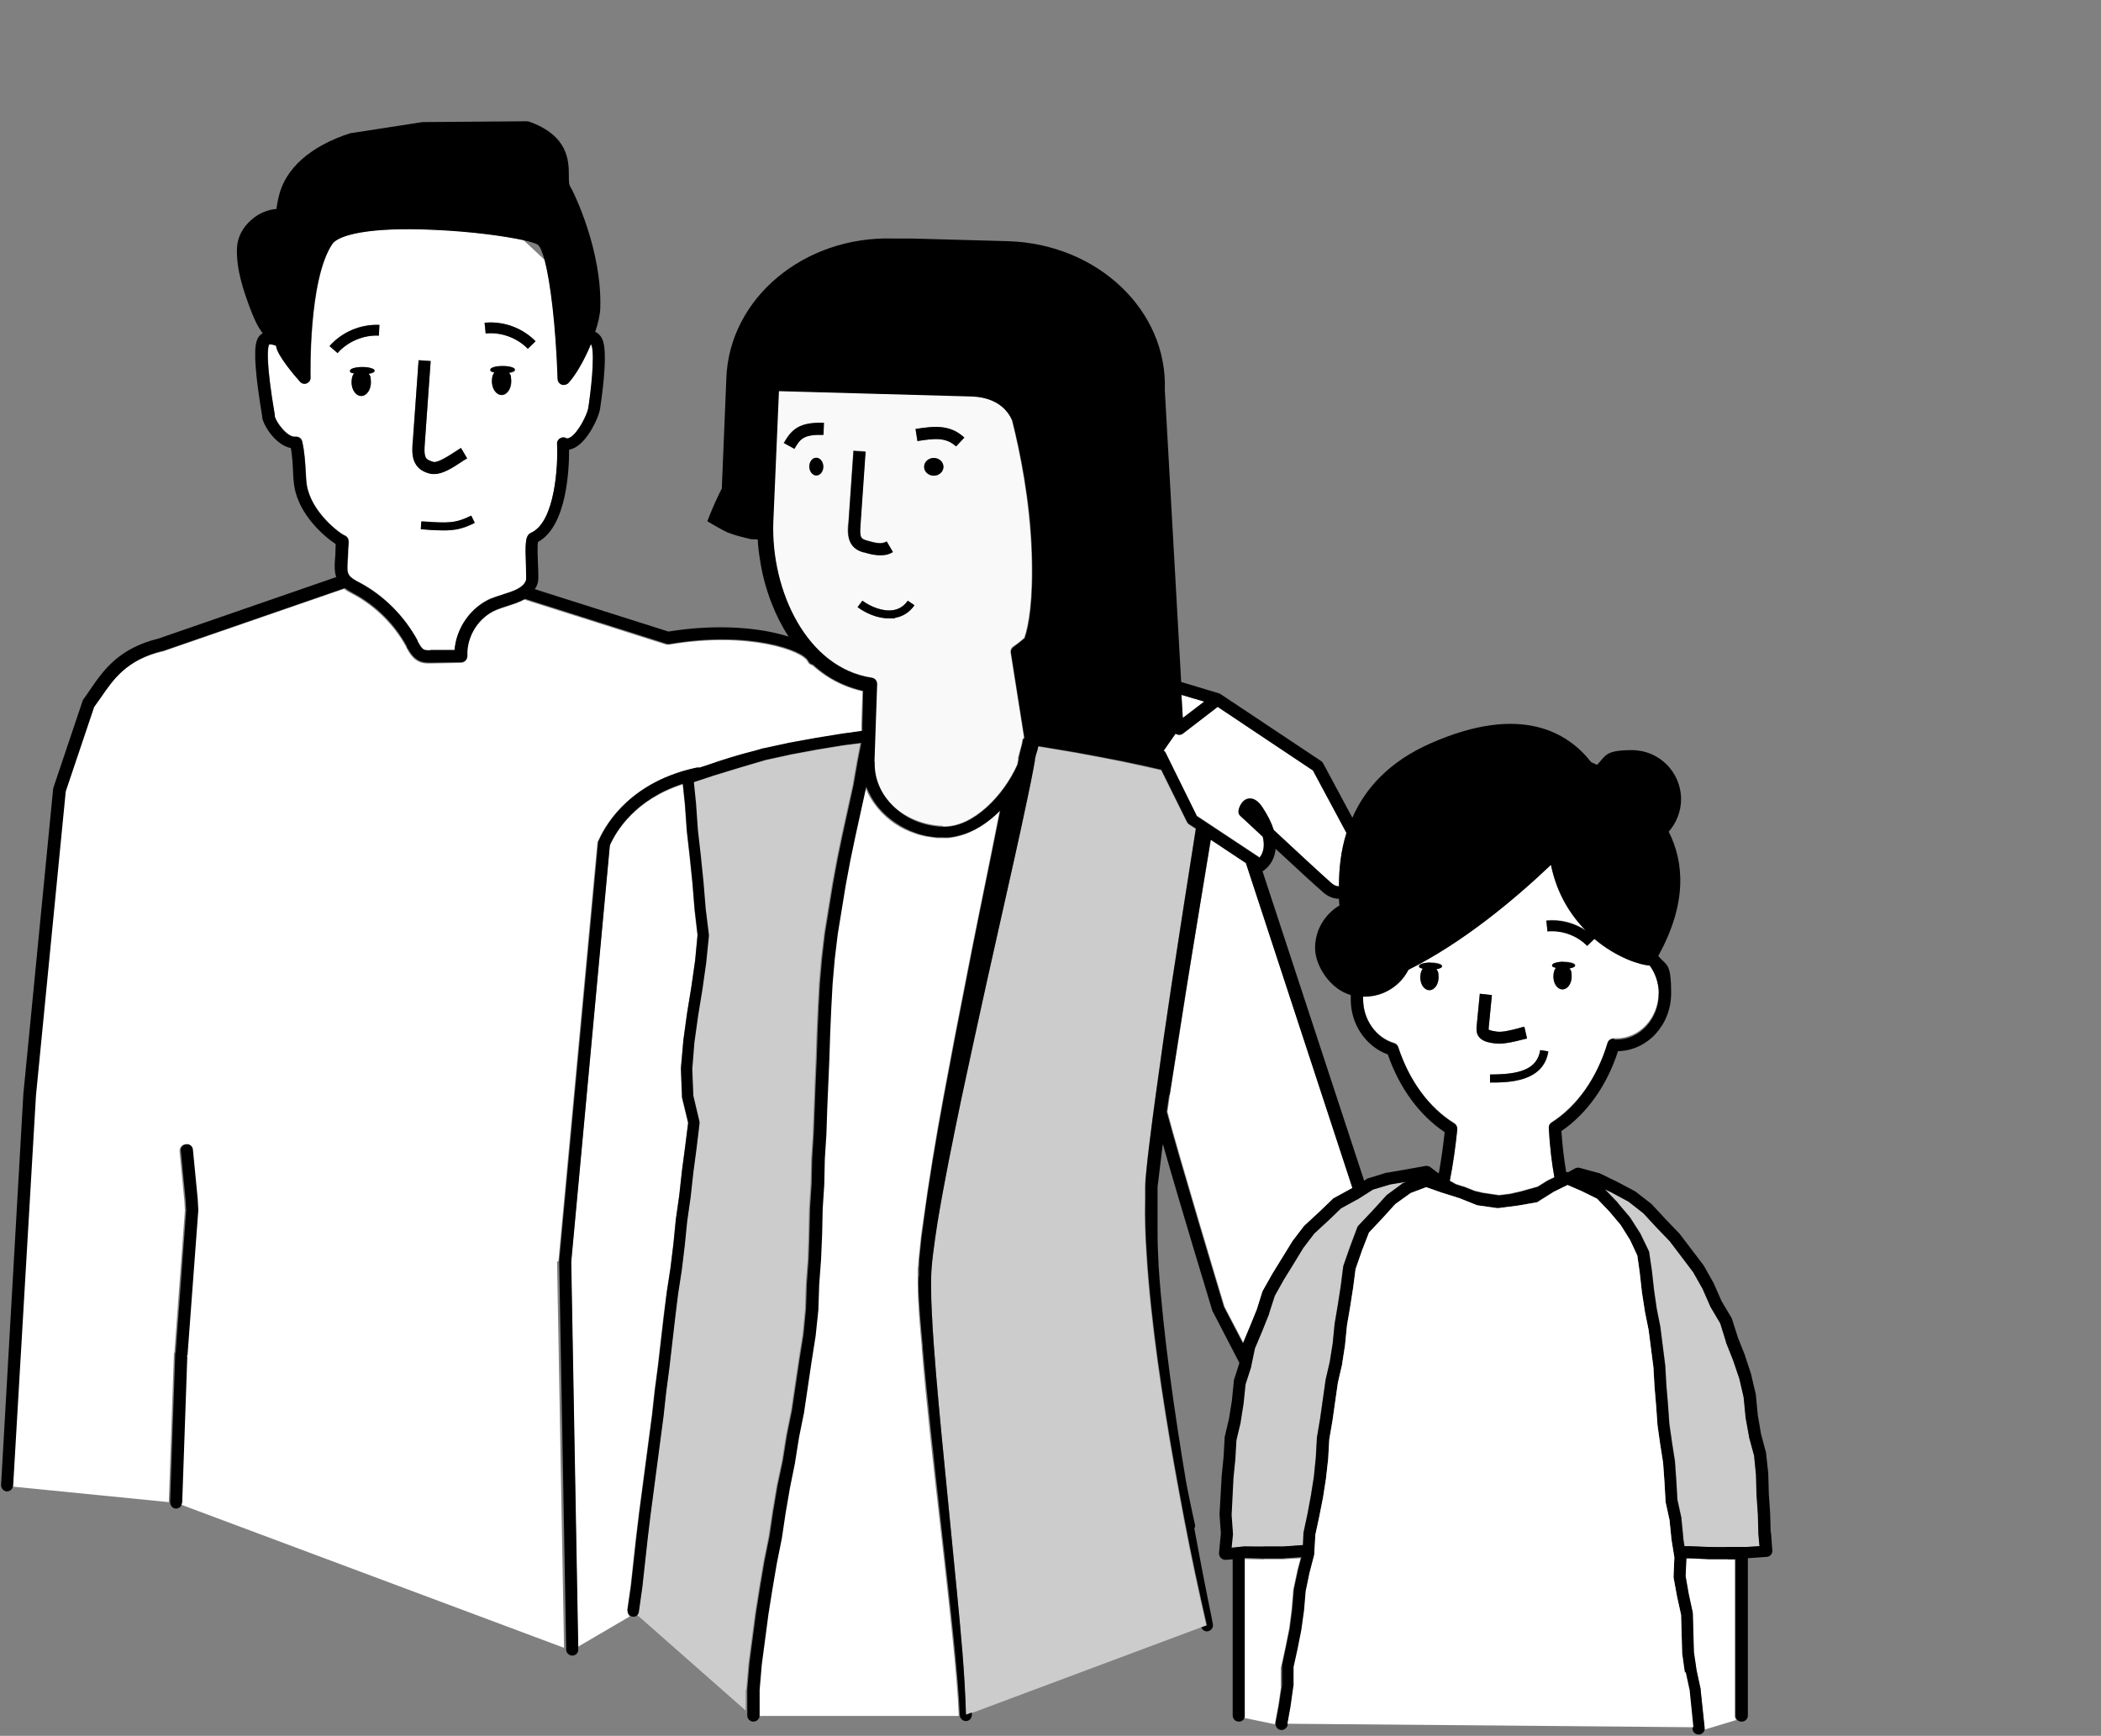
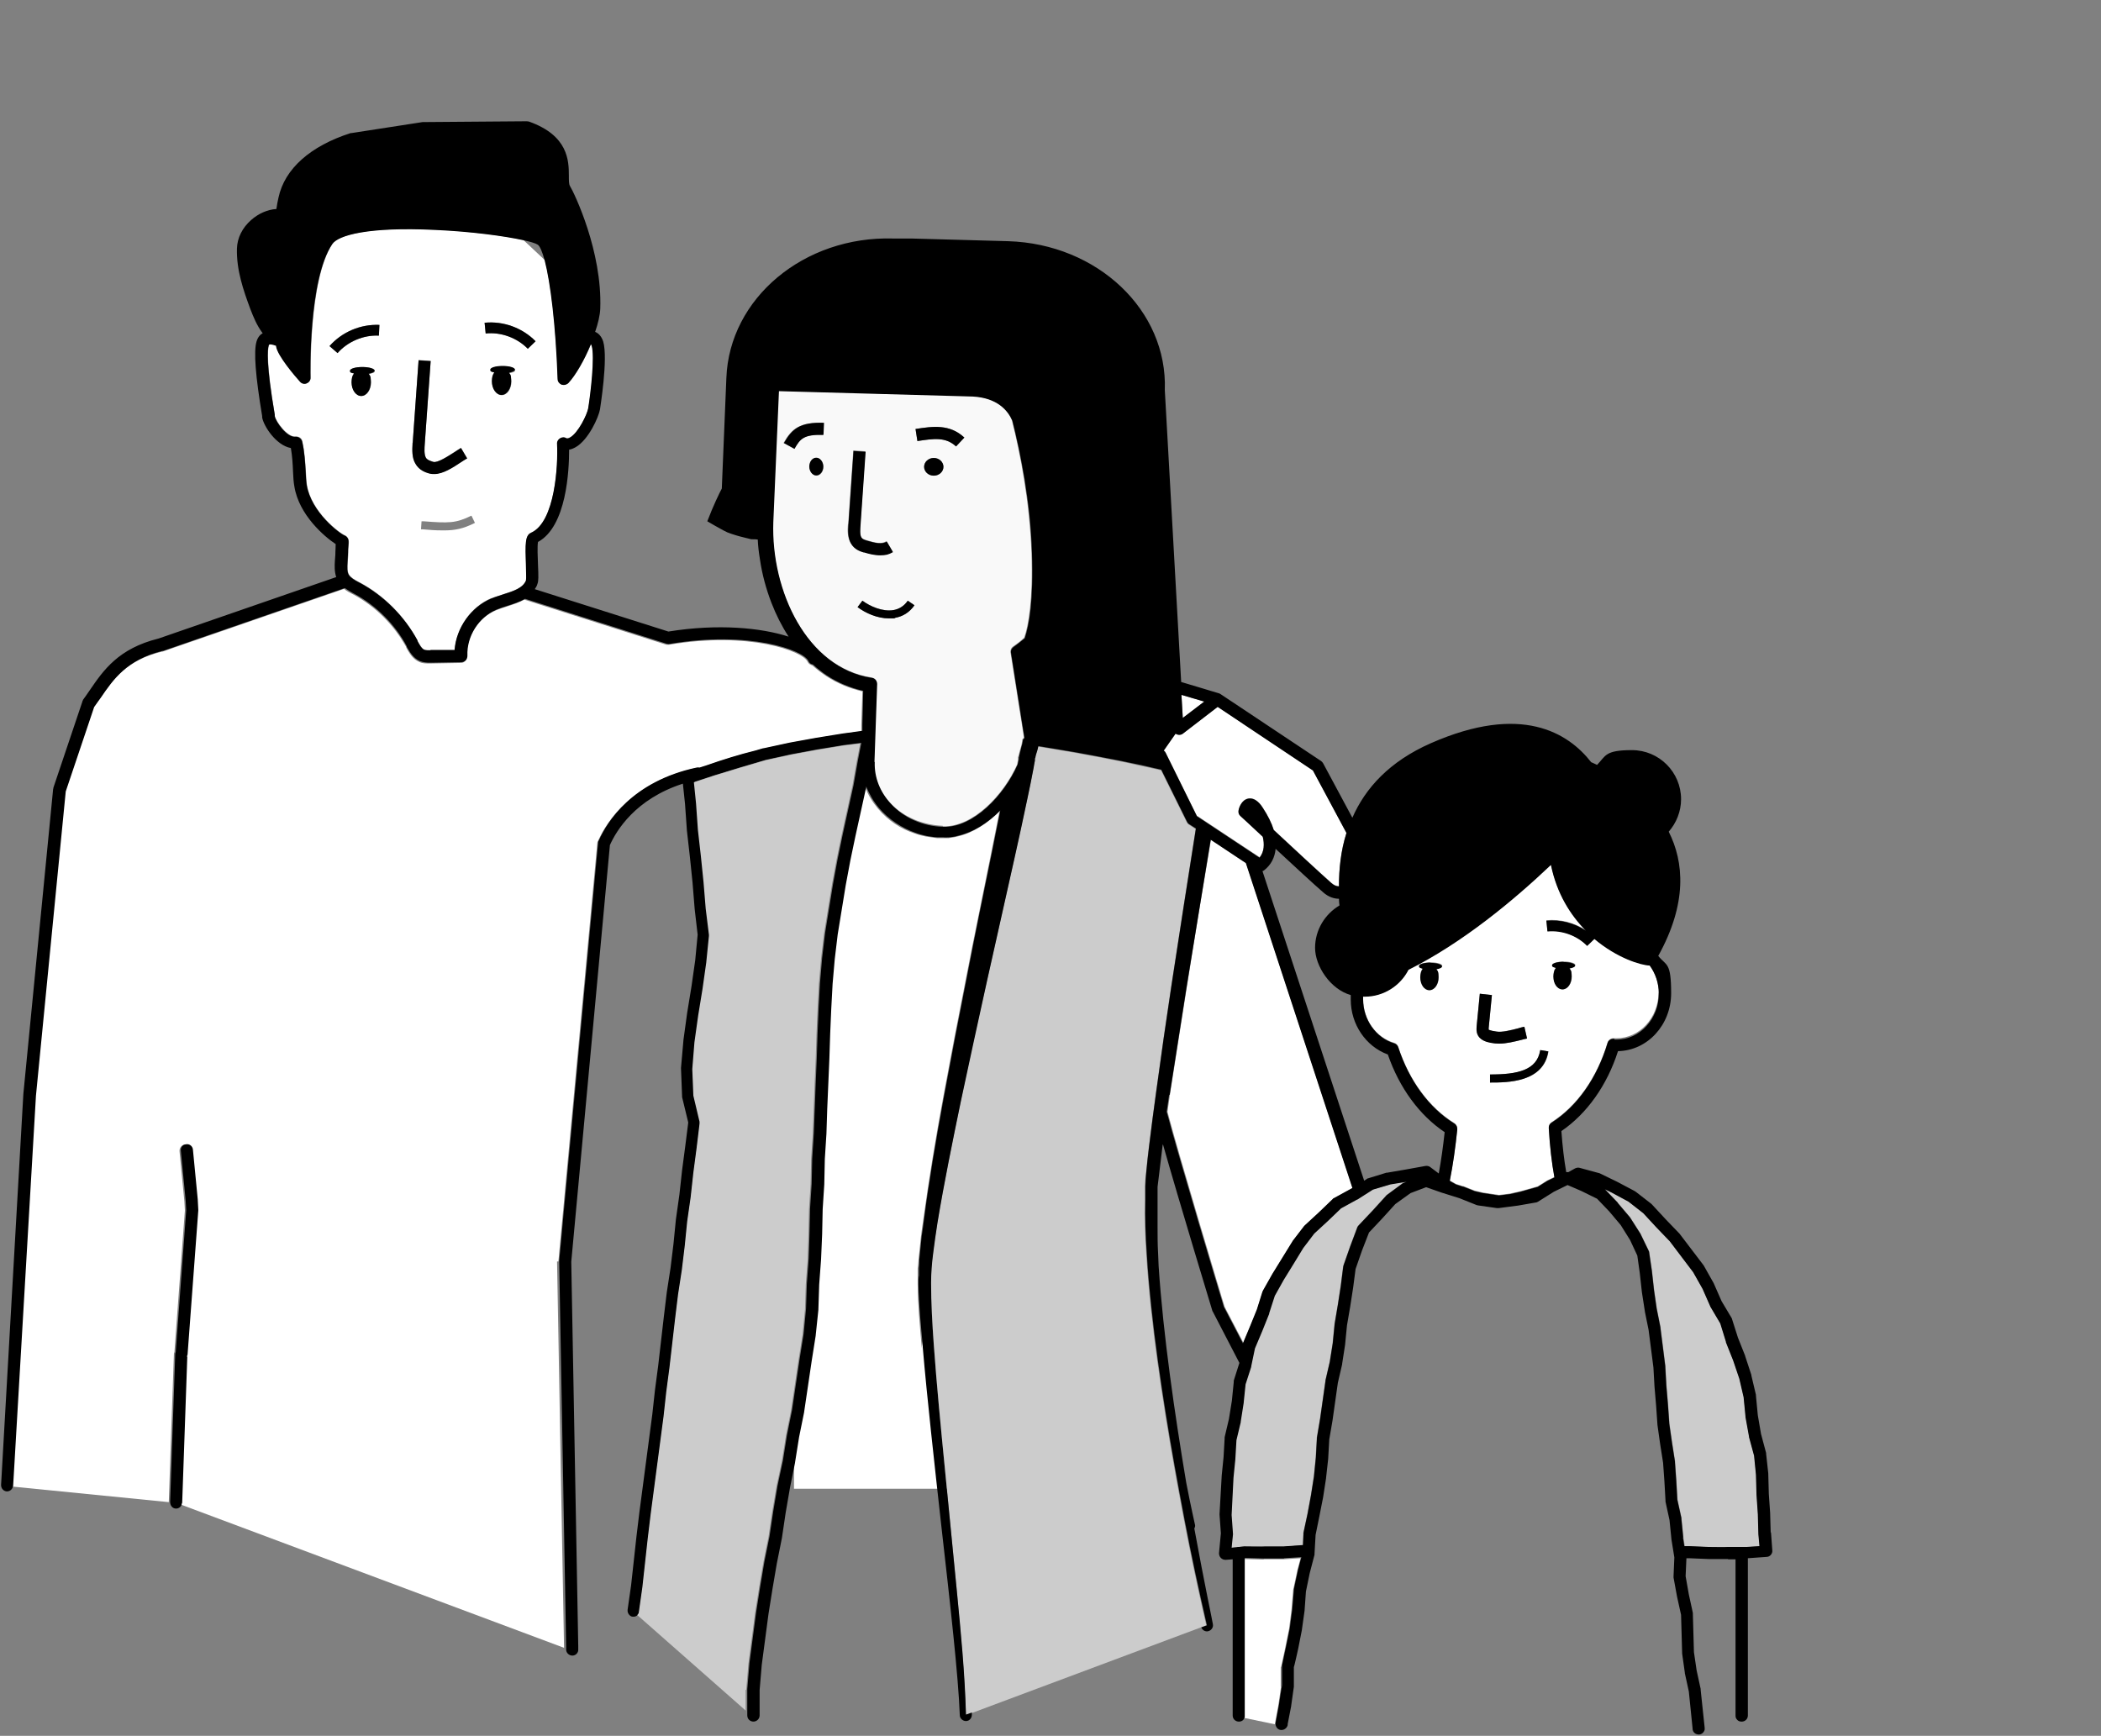
<svg xmlns="http://www.w3.org/2000/svg" id="Layer_1" version="1.1" viewBox="0 0 783 647">
  <rect x="0" y="0" width="783" height="647" fill="#808080" stroke="none" />
  <defs>
    <style>
      .st0 {
        fill: #f9f9f9;
      }

      .st0, .st1, .st2, .st3 {
        fill-rule: evenodd;
      }

      .st1 {
        fill: #fff;
      }

      .st3 {
        fill: #ccc;
      }
    </style>
  </defs>
  <g id="Page-9">
    <g id="_x30_2362-Website-iconen-en-illustraties_x5F_Nieuwe-illustraties">
      <g id="Group">
-         <path id="Fill-791" class="st1" d="M646.7,581.3h-2.7c0,0,0,0-.1,0h-7.2c0-.1-7.3-.4-7.3-.4h-1s-.3,6.6-.3,6.6l1.2,6.8,1.5,6.9c0,.1,0,.3,0,.4l.4,14.2,1,6.8,1.5,6.9c0,0,0,.2,0,.3l1.5,14.2c0,.2,0,.4,0,.7l11.9-3.6c-.4-.4-.6-.9-.6-1.5v-58.4Z" />
        <path id="Fill-793" class="st1" d="M477.3,628.6v-7.1c.1-.2.1-.3.2-.4l1.5-7,1.4-6.9.9-7,.6-7.1c0,0,0-.2,0-.3l1.5-7s0,0,0-.1l1.3-4.9-6.4.4s0,0-.1,0h-7.2c0,.1-.1.1-.1.1l-7.1-.2h-.2v58.7c0,.2,0,.3,0,.5l11.5,2.4,1.3-7,1-6.9Z" />
        <path id="Fill-795" class="st1" d="M440.3,259l.5,8.6c2.4-1.8,5.5-4.2,8-6.1-2.7-.8-5.6-1.7-8.5-2.5" />
        <path id="Fill-797" class="st1" d="M208.1,470.2l14.5-155.9c0-.4.2-.8.4-1.1,3-6.7,12.4-21.7,36.3-26.9.4,0,.8,0,1.1,0l2.8-.9c6-2.1,12.1-4,18.2-5.5l2.7-.8c0,0,.1,0,.2,0l9.7-2.1,9.9-1.8,9.9-1.6,7.2-1v-2.3c0,0,.4-12.6.4-12.6-4.8-1.1-9.4-3-13.5-5.7-1.8-1.2-3.6-2.6-5.2-4h0c-.7-.2-1.4-.6-1.7-1.3-1.8-4.1-22.1-11.4-51.6-6.4-.4,0-.7,0-1.1,0l-52.9-16.8c-2,1.1-4.4,1.9-6.6,2.6-1.4.4-2.7.9-4,1.4-6.7,2.8-11.2,10-10.9,17.2,0,.6-.2,1.2-.6,1.7-.4.5-1,.7-1.6.7l-11.2.2c-.2,0-.4,0-.7,0-1.1,0-2.4,0-3.6-.6-2.5-1.1-3.7-3.4-4.8-5.3v-.2c-4.5-8.2-11.5-15.2-19.7-19.6l-.4-.2c-1-.5-2.1-1.1-3.1-1.9l-67.7,23.4c0,0-.1,0-.2,0-13.3,3.2-18.2,10.4-23,17.4-.8,1.2-1.6,2.4-2.5,3.5l-10.6,31.5-11.1,113.4-8.5,145.4s0,0,0,0l58.3,5.8,1.9-55c0-.3,0-.6.2-.9l3.9-52.8-.2-3.5-1.8-18.6c-.1-1.2.8-2.4,2-2.5,1.2-.1,2.4.8,2.5,2l1.8,18.6s0,0,0,.1l.2,3.7c0,0,0,.2,0,.3l-4,53.7c0,.2,0,.5-.2.7l-1.9,54.3c0,.3,0,.5-.2.7l143.1,53.5-2.6-143.7c0,0,0-.2,0-.3" />
-         <path id="Fill-799" class="st1" d="M343.5,502.5c0-.2,0-.3,0-.5-.7-7.7-1.4-15.4-1.5-23.2v-1.5s0-1.5,0-1.5v-3c.2-1,.2-2,.3-3l.3-2.9.6-5.8c.2-1.9.5-3.8.8-5.8,2.1-15.3,4.6-30.5,7.4-45.7,2.8-15.2,5.7-30.3,8.7-45.4,2.9-15.1,6.1-30.2,9.1-45.3l3.3-16.5c-4.6,4.6-10,8.1-15.7,9.4-1.1.3-2.2.4-3.3.6-.7,0-1.5,0-2.2,0h-2.1c-.7-.1-1.4-.2-2.1-.3-.7-.1-1.4-.2-2.1-.3-1.3-.3-2.7-.6-4-1.1-5.3-1.7-10.1-4.9-13.8-9.3-2-2.4-3.7-5.1-4.8-8.1v.3c0,0,0,0,0,.1l-4,18.2-1.9,9.1-1.7,9.1-3,18.4-1.1,9.2-.8,9.2-.5,9.3-.4,9.3-.3,9.3-.8,18.7-.3,9.3-.6,9.4-.2,9.3s0,0,0,.1l-.6,9.3-.2,9.3-.4,9.4-.7,9.4-.3,9.2c0,0,0,.1,0,.2l-1,9.5s0,0,0,.1l-1.5,9.5-2.8,18.9s0,0,0,.1l-1.9,9.4-1.5,9.4s0,0,0,.1l-1.9,9.4-1.6,9.3-1.4,9.4-1.9,9.5-1.6,9.4-1.5,9.4-2.5,18.9-.8,9.4v9.5c0,0,74.6,0,74.6,0-.5-14.2-3.6-41.7-6.9-70.7-2.7-23.5-5.4-47.6-6.9-66.4" />
-         <path id="Fill-801" class="st1" d="M233.7,600.3l1.3-9.1,2-18.2,1.1-9.1,2.4-18.2,2.4-18.2,1-9.1,1.2-9.1,2.1-18.2,1.2-9.1,1.4-9.1,1.1-9,.9-9.1,1.3-9.2,1-9.1,1.2-9.1,1.1-8.7-2.3-9.5c0-.1,0-.3,0-.4l-.4-10.2c0,0,0-.2,0-.3l.9-10.2s0,0,0-.1l1.4-10.2,1.6-9.8,1.4-9.8.9-9.5-1.1-9.5-.8-9.9-1-9.7-1.1-9.7-.7-9.9-.8-7.6c-17.7,5.7-24.8,17.5-27.2,22.9l-14.4,155.3,2.6,143.2,19.3-11.3c-.6-.5-.9-1.3-.8-2.1" />
+         <path id="Fill-799" class="st1" d="M343.5,502.5c0-.2,0-.3,0-.5-.7-7.7-1.4-15.4-1.5-23.2v-1.5s0-1.5,0-1.5v-3c.2-1,.2-2,.3-3l.3-2.9.6-5.8c.2-1.9.5-3.8.8-5.8,2.1-15.3,4.6-30.5,7.4-45.7,2.8-15.2,5.7-30.3,8.7-45.4,2.9-15.1,6.1-30.2,9.1-45.3l3.3-16.5c-4.6,4.6-10,8.1-15.7,9.4-1.1.3-2.2.4-3.3.6-.7,0-1.5,0-2.2,0h-2.1c-.7-.1-1.4-.2-2.1-.3-.7-.1-1.4-.2-2.1-.3-1.3-.3-2.7-.6-4-1.1-5.3-1.7-10.1-4.9-13.8-9.3-2-2.4-3.7-5.1-4.8-8.1v.3c0,0,0,0,0,.1l-4,18.2-1.9,9.1-1.7,9.1-3,18.4-1.1,9.2-.8,9.2-.5,9.3-.4,9.3-.3,9.3-.8,18.7-.3,9.3-.6,9.4-.2,9.3s0,0,0,.1l-.6,9.3-.2,9.3-.4,9.4-.7,9.4-.3,9.2c0,0,0,.1,0,.2l-1,9.5s0,0,0,.1l-1.5,9.5-2.8,18.9s0,0,0,.1l-1.9,9.4-1.5,9.4s0,0,0,.1v9.5c0,0,74.6,0,74.6,0-.5-14.2-3.6-41.7-6.9-70.7-2.7-23.5-5.4-47.6-6.9-66.4" />
        <path id="Fill-803" class="st2" d="M69.7,505.6c0-.2.1-.4.2-.7l4-53.7c0,0,0-.2,0-.3l-.2-3.7s0,0,0-.1l-1.8-18.6c-.1-1.2-1.2-2.2-2.5-2-1.3.1-2.2,1.2-2,2.5l1.8,18.6.2,3.5-3.9,52.8c-.1.3-.2.6-.2.9l-1.9,55h0c0,1.4.9,2.5,2.2,2.5,0,0,0,0,0,0,1,0,1.8-.6,2.1-1.5,0-.2.1-.5.2-.7l1.9-54.3Z" />
        <path id="Fill-805" class="st1" d="M463.3,500.7l2.6-6.2,2.6-6.4,2.1-6.7c0-.1.1-.3.2-.4l3.5-6.2s0,0,0,0l3.7-6,3.7-6c0,0,0-.1.1-.2l4.3-5.6c0,0,.2-.2.3-.3l5.2-4.8,5.1-4.9c.1-.1.3-.3.5-.4l6.2-3.4.7-.4-39.7-121.1-13.1-8.7c-3.1,18.5-6.2,37.1-9.1,55.6l-6.2,39.5c-.3,2.1-.6,4.2-.9,6.3,4.2,16,20.1,68.8,21.3,72.7l7.1,13.6Z" />
        <path id="Fill-807" class="st0" d="M306.9,174c0,1.8-1.2,3.3-2.6,3.3s-2.6-1.5-2.6-3.3,1.2-3.3,2.6-3.3,2.6,1.5,2.6,3.3h0ZM306.8,162.1c-7.4-.3-8.7,1.5-10.8,5.2l-4-2.2c3-5.3,6-7.8,14.9-7.5l-.2,4.5ZM316.1,195.4l1.9-27.5,4.5.3-1.9,27.5c0,1.3-.2,3.4.3,4.4.4.7,1,1,2.3,1.3,2.9.9,5.3,1.5,7.2.3l2.3,3.9c-1.6.9-3.2,1.2-4.8,1.2-2.2,0-4.4-.6-6-1.1-1.4-.4-3.7-1.1-5-3.5-1.1-2.1-1.1-4.5-.9-6.9h0ZM338.3,223.9l2.5,1.7c-1.8,2.6-4.3,4.2-7.3,4.7-.7.1-1.4.2-2.2.2-4.4,0-8.8-2.1-11.7-4.2l1.8-2.4c2.8,2,7.5,4.2,11.6,3.5,2.2-.4,4-1.5,5.3-3.5h0ZM356.3,166.4c-3.9-3.6-8.3-3-14.4-2l-.7-4.5c6.5-1,12.7-1.9,18.2,3.2l-3.1,3.3ZM344.4,174c0-1.8,1.6-3.3,3.6-3.3s3.6,1.5,3.6,3.3-1.6,3.3-3.6,3.3-3.6-1.5-3.6-3.3h0ZM351.5,308c11.2.3,22.6-11.8,27.6-23.1.1-.7.2-1.3.3-2v-.7c.1-.2.2-.6.3-.9.1-.6.3-1.1.4-1.6.3-1,.6-1.9.7-2.7,0-.4.2-.8.2-1.1,0-.3,0-.5,0-.3l.6-.7-5-31.7c-.1-.9.2-1.7.9-2.2,1.5-1,2.9-2.1,4.2-3.3,1.6-4.7,3.3-14,2.7-31.8-.7-19.3-4.3-37.4-7.3-49.3-1.6-3.9-5.5-8.5-14.8-9l-72.2-2-2.1,48.8c-.9,25.7,12.6,54.4,36.8,58.1,1.1.2,2,1.2,1.9,2.3l-1,28.9c-.2,5.7,1.9,11.2,6.1,15.6,4.8,5.2,12,8.2,19.5,8.5h0Z" />
        <path id="Fill-809" class="st2" d="M292.1,165.1l4,2.2c2.1-3.7,3.4-5.4,10.8-5.2l.2-4.5c-8.9-.3-11.9,2.2-14.9,7.5" />
        <path id="Fill-811" class="st2" d="M341.2,159.9l.7,4.5c6.1-.9,10.5-1.6,14.4,2l3.1-3.3c-5.5-5.1-11.7-4.2-18.2-3.2" />
        <path id="Fill-813" class="st2" d="M322,205.9c1.6.5,3.8,1.1,6,1.1s3.2-.3,4.8-1.2l-2.3-3.9c-1.9,1.1-4.3.5-7.2-.3-1.3-.4-2-.7-2.3-1.3-.6-1.1-.4-3.1-.3-4.4l1.9-27.5-4.5-.3-1.9,27.5c-.2,2.4-.2,4.9.9,6.9,1.3,2.4,3.6,3.1,5,3.5" />
        <path id="Fill-815" class="st2" d="M333,227.4c-4.1.7-8.8-1.4-11.6-3.5l-1.8,2.4c2.9,2.2,7.3,4.2,11.7,4.2s1.4,0,2.2-.2c3-.5,5.5-2.1,7.3-4.7l-2.5-1.7c-1.3,1.9-3.1,3.1-5.3,3.5" />
        <path id="Fill-817" class="st2" d="M351.6,174c0-1.8-1.6-3.3-3.6-3.3s-3.6,1.5-3.6,3.3,1.6,3.3,3.6,3.3,3.6-1.5,3.6-3.3" />
        <path id="Fill-819" class="st2" d="M304.2,170.6c-1.5,0-2.6,1.5-2.6,3.3s1.2,3.3,2.6,3.3,2.6-1.5,2.6-3.3-1.2-3.3-2.6-3.3" />
        <path id="Fill-821" class="st3" d="M449.6,606c-3-13-5.8-26.1-8.3-39.2-2.5-13.1-4.9-26.3-7-39.5-2.1-13.2-4-26.4-5.4-39.8-.7-6.7-1.3-13.3-1.7-20-.4-6.7-.7-13.4-.6-20.2v-5.1c.2-1.7.3-3.4.5-5.1.3-3.4.7-6.7,1.1-10,.8-6.6,1.7-13.3,2.6-19.9,1.8-13.2,3.7-26.5,5.7-39.7,3-19.5,6-39,9.1-58.5l-2.5-1.6c-.3-.2-.6-.5-.8-.9l-9.6-19.4c-5-1.1-10.1-2.2-15.1-3.3-5.6-1.1-11.3-2.2-16.9-3.2-4.6-.8-9.2-1.6-13.8-2.3,0,0,0,0,0,0-.3,1.1-.6,2-.8,2.9-.1.4-.2.9-.3,1.2,0,.2,0,.2-.1.5v.7c-.3,1-.5,1.9-.6,2.9-.7,3.8-1.5,7.6-2.3,11.4-1.6,7.6-3.3,15.1-4.9,22.6l-10.1,45.1c-3.4,15-6.7,30-9.8,45.1-3.1,15.1-6.2,30.1-8.7,45.2-.6,3.8-1.2,7.6-1.6,11.3-.5,3.8-.8,7.5-.8,11.2,0,3.8.1,7.6.4,11.4.2,3.8.4,7.7.7,11.5,1.1,15.3,2.6,30.6,4.1,45.9l4.5,46c1.4,15.3,2.9,30.7,3.4,46.1h0s2.2-.8,2.2-.8l85.6-32,2.1-.8h0" />
        <path id="Fill-823" class="st1" d="M469.4,319.6c1.8-2.2,1.8-5.1,1.2-7.8-4.5-4.1-7.9-7.3-8.3-7.7-.6-.5-.8-1.4-.7-2.2.1-.6,1-3.8,3.6-4.3,2.8-.5,4.7,2.4,5.4,3.4,1.9,2.9,3.3,5.7,4.1,8.3,7.7,7.2,18,16.7,21.4,19.7,1,.9,2,1.3,2.9,1.3,0-6.5.7-13.3,2.8-19.9l-12.5-23.3-35.5-23.7c-3.5,2.7-10.8,8.3-13,10-.8.6-1.9.6-2.7,0l-4.4,6.3c.3.2.6.5.7.8l11.6,23.5,23.4,15.5Z" />
        <path id="Fill-825" class="st1" d="M138.3,142.5c0,2.8-1.6,5.1-3.6,5.1s-3.6-2.3-3.6-5.1.3-2.4.9-3.3c-.9-.2-1.5-.6-1.5-1,0-.8,2-1.4,4.6-1.4s4.6.6,4.6,1.4-.9.9-2.2,1.2c.5.9.8,2,.8,3.2h0ZM125.8,131.6l-3-2.6c4.6-5.3,11.6-8.2,18.6-7.9l-.2,4c-5.7-.3-11.6,2.2-15.4,6.5h0ZM153.8,165.1l2.2-30.9,4.5.3-2.2,30.9c-.1,1.5-.3,3.9.4,5.1.4.8,1.3,1.2,2.8,1.6,1.6.5,5.6-2.2,7.8-3.6.9-.6,1.7-1.1,2.5-1.6l2.3,3.9c-.6.4-1.4.9-2.3,1.4-3,2-6.6,4.4-9.9,4.4s-1.1,0-1.7-.2c-1.5-.5-4.1-1.2-5.5-3.8-1.2-2.2-1.1-5-1-7.6h0ZM177,194.9c-4.4,2.2-7.4,2.8-11.6,2.8s-4.6-.2-7.8-.4h-.7s.2-3,.2-3h.7c9.4.7,12,.8,17.9-2.1l1.3,2.7ZM199.6,127.2l-2.9,2.8c-4-4.1-10-6.3-15.7-5.7l-.4-4c7-.7,14.1,1.9,19,6.9h0ZM190.6,142.2c0,2.8-1.6,5.1-3.6,5.1s-3.6-2.3-3.6-5.1.3-2.4.9-3.3c-.9-.2-1.5-.6-1.5-1,0-.8,2-1.4,4.6-1.4s4.6.6,4.6,1.4-.9.9-2.2,1.2c.5.9.8,2,.8,3.2h0ZM183.2,223c1.4-.6,2.9-1,4.3-1.5,3.8-1.2,7.5-2.4,8.6-5.2.1-.7,0-3.4,0-5.4-.4-8.6-.3-11.5,1.9-12.4,9-4.1,10-25.3,9.7-33.1,0-.9.4-1.7,1.1-2.1.7-.4,1.6-.4,2.4,0,.2,0,.6,0,1.3-.3,3.1-1.8,6.4-8.7,6.8-10.9.9-5.5,2.5-19.1,1.3-23.3-.1-.3-.2-.5-.3-.6-2.4,5.8-5.7,11.6-8.4,14.5-.4.5-1,.7-1.7.7s-.5,0-.8-.1c-.9-.3-1.4-1.1-1.5-2.1-.7-20.3-2.7-36.1-4.8-44.2l-8.1-7.6c-6.9-1.5-19.2-3.2-32.8-3.8-24.8-1.2-36.1,2-38.3,5.3-8.9,13.4-8.1,49.3-8.1,49.7,0,1-.5,1.8-1.4,2.2-.9.4-1.9.1-2.5-.6-1.9-2.2-8.3-9.6-8.9-13.1,0,0,0-.2,0-.3-1.4-.6-2.2-.6-2.5-.5-.1,0-.2.3-.3.5-.4,1.4-1,6.6,2.2,25.7v.5c.4,2.1,4.8,8.1,7.8,7.7,1.2-.1,2.3.6,2.5,1.8.8,3.8,1.1,7.9,1.3,11.1.1,2,.2,3.8.4,5.1,1.6,10.2,12.3,18.1,14.1,18.8.9.4,1.5,1.3,1.5,2.3v.6c-.2,2.2-.2,2.9-.2,3.5,0,.7,0,1.4-.2,3.6-.1,1.9-.2,3.6.5,4.7.7,1.1,2.1,1.9,3.6,2.7l.4.2c9,4.8,16.6,12.5,21.4,21.5v.2c.9,1.4,1.6,2.8,2.6,3.3.6.3,1.5.3,2.4.2h9c.6-8.4,6-16.2,13.7-19.4h0Z" />
        <path id="Fill-827" class="st2" d="M141.2,125.1l.2-4c-7-.3-13.9,2.6-18.6,7.9l3,2.6c3.8-4.3,9.7-6.8,15.4-6.5" />
        <path id="Fill-829" class="st2" d="M139.6,138.2c0-.8-2.1-1.4-4.6-1.4s-4.6.6-4.6,1.4.6.8,1.5,1c-.6.9-.9,2-.9,3.3,0,2.8,1.6,5.1,3.6,5.1s3.6-2.3,3.6-5.1-.3-2.3-.8-3.2c1.3-.2,2.2-.7,2.2-1.2" />
        <path id="Fill-831" class="st2" d="M196.7,130l2.9-2.8c-4.9-5-12-7.6-19-6.9l.4,4c5.7-.6,11.7,1.6,15.7,5.7" />
        <path id="Fill-833" class="st2" d="M191.9,137.8c0-.8-2-1.4-4.6-1.4s-4.6.6-4.6,1.4.6.8,1.5,1c-.6.9-.9,2-.9,3.3,0,2.8,1.6,5.1,3.6,5.1s3.6-2.3,3.6-5.1-.3-2.3-.8-3.2c1.3-.2,2.2-.7,2.2-1.2" />
        <path id="Fill-835" class="st2" d="M160.2,176.5c.5.2,1.1.2,1.7.2,3.2,0,6.9-2.4,9.9-4.4.8-.5,1.6-1.1,2.3-1.4l-2.3-3.9c-.7.4-1.6,1-2.5,1.6-2.2,1.4-6.2,4-7.8,3.6-1.5-.5-2.3-.8-2.8-1.6-.7-1.3-.5-3.6-.4-5.1l2.2-30.9-4.5-.3-2.2,30.9c-.2,2.6-.3,5.4,1,7.6,1.4,2.6,4,3.4,5.5,3.8" />
-         <path id="Fill-837" class="st2" d="M157.7,194.4h-.7s-.2,2.9-.2,2.9h.7c3.2.3,5.7.4,7.8.4,4.3,0,7.2-.6,11.6-2.8l-1.3-2.7c-6,2.9-8.5,2.8-17.9,2.2" />
        <path id="Fill-839" class="st1" d="M585,360.9c.5.8.8,1.9.8,3,0,2.7-1.5,4.8-3.4,4.8s-3.4-2.2-3.4-4.8.3-2.3.9-3.2c-.9-.2-1.4-.6-1.4-1,0-.7,1.9-1.3,4.3-1.3s4.3.6,4.3,1.3-.8.9-2.1,1.1M555.3,403.5v-3c10.4,0,17.6-1.5,18.8-9.1l3,.5c-1.8,11.6-15.3,11.6-21.7,11.6M552,387.3c-2-1.5-1.8-3.7-1.7-4.6l1.2-12.3,4.5.5-1.2,12.3c0,.3,0,.5,0,.6.6.4,2.1.6,2.9.7,2,.3,5.6-.6,8.1-1.2.8-.2,1.6-.4,2.3-.6l1,4.4c-.6.1-1.4.3-2.1.5-2.6.7-5.7,1.4-8.3,1.4s-1.1,0-1.6-.1c-1.9-.3-3.7-.6-5-1.6M535.4,361.2c.5.8.8,1.9.8,3,0,2.7-1.5,4.8-3.4,4.8s-3.4-2.2-3.4-4.8.3-2.3.9-3.2c-.9-.2-1.4-.6-1.4-1,0-.7,1.9-1.3,4.3-1.3s4.3.6,4.3,1.3-.8.9-2.1,1.1M618.2,370.2c0-4-1.3-7.6-3.4-10.5-3.3-.1-12.2-2.8-20.6-9.9l-2.7,2.6c-3.8-3.8-9.5-5.9-14.8-5.4l-.4-4c5.2-.5,10.4.9,14.7,3.7-5.7-5.7-10.7-13.7-13-24.5-13.9,13.2-32.9,29-53.1,39.1-3,5.9-9.2,10-16.3,10s-.4,0-.6,0c0,.3,0,.7,0,1,0,7.7,4.8,14.4,11.6,16.4.7.2,1.3.8,1.5,1.5,4.1,12.5,11.5,22.6,20.9,28.4.7.5,1.2,1.3,1.1,2.2-.7,6.8-1.6,13.2-2.8,19.2l2.3,1.3,2.5.8c0,0,.1,0,.2,0l4.3,1.7,3,.7,6,.9,4.1-.5,4-.9,6.4-1.8,3.5-2.2c0,0,.1,0,.2-.1l2.5-1.2c-1-5.4-1.7-11.5-2.1-18.3,0-.8.3-1.6,1-2.1,9.6-6.1,17-16.7,20.9-29.7.3-1,1.3-1.7,2.3-1.6h.2c.3,0,.6,0,.8,0,8.7,0,15.7-7.7,15.7-17.1" />
        <path id="Fill-841" class="st3" d="M636.8,576.7h7.1c0,.1,4.7,0,4.7,0,.1,0,.3,0,.4,0s.1,0,.2,0h1.9c0,0,4.7-.4,4.7-.4l-.4-4.5s0,0,0-.1l-.2-7.3-.5-7.3-.2-7.4-.7-7.1-1.9-7c0,0,0-.1,0-.2l-1.3-7.2c0,0,0-.1,0-.2l-.7-7.2-1.6-6.9-2.3-6.8-2.7-6.8c0,0,0-.1,0-.2l-2.1-6.8-3.6-6.1c0,0,0-.2-.1-.2l-2.9-6.6-3.5-6.2-8.7-11.5-5-5.2-4.9-5.3-5.5-4.3-6.3-3.4-2.5-1.2,4.8,5s0,0,0,.1l4.5,5.3c0,0,.1.2.2.3l3.7,5.8c0,0,0,.2.1.2l3,6.2c0,.2.2.4.2.7l1,6.8.8,7.2,1,6.9,1.4,7c0,0,0,.1,0,.2l1.8,14.2c0,0,0,.1,0,.2l.4,7.1.6,7.1.5,7.1,1,7,1.1,7c0,0,0,.1,0,.2l.5,7.1.4,7,1.5,6.8c0,0,0,.2,0,.3l.7,7,.5,3.2h1.8c0,0,7.2.4,7.2.4Z" />
        <path id="Fill-843" class="st3" d="M517.9,441.5l-6.4,1.9-5.8,3.7s0,0-.1,0l-6,3.3-4.9,4.7-5.1,4.7-4.1,5.4-3.6,5.9-3.7,6-3.3,5.9-2.1,6.5c0,0,0,.1,0,.2l-2.6,6.5-2.7,6.4-1.4,6.7c0,0,0,.2,0,.2l-2.1,6.5-.7,6.8s0,0,0,.1l-1.1,7c0,0,0,.1,0,.2l-1.6,6.7-.4,6.9s0,0,0,.1l-.7,7-.7,13.9.5,6.9c0,.1,0,.2,0,.4l-.4,4.9,1.9-.2c.2,0,.4-.1.7-.1s.2,0,.2,0l1.9-.2c0,0,.2,0,.3,0l7.2.2h7.1c0-.1,7.2-.6,7.2-.6,0,0,0,0,.1,0l.2-4.3c0-.1,0-.2,0-.3l1.5-7,1.3-7,1.1-7,.7-7,.4-7.1c0,0,0-.2,0-.3l1.2-7.1,2-14.1c0,0,0-.1,0-.2l1.6-6.9,1.1-6.9.7-7.1s0,0,0-.1l1.2-7.1,1.1-7.1.9-7.1c0-.2,0-.3.1-.5l2.5-7.2,2.7-7.2c.1-.3.3-.5.5-.7l5.2-5.5,5-5.5c.1-.1.2-.2.3-.3l6.1-4.5c.2-.1.3-.2.5-.3l.5-.2-6.1,1Z" />
        <path id="Fill-845" class="st2" d="M160.5,242.4c-.9,0-1.8,0-2.4-.2-1-.4-1.8-1.9-2.5-3.3v-.2c-4.9-9-12.6-16.7-21.6-21.5l-.4-.2c-1.5-.8-2.9-1.6-3.6-2.7-.7-1.1-.6-2.8-.5-4.7.1-2.3.2-3,.2-3.6,0-.7,0-1.3.2-3.5v-.6c0-1-.5-1.9-1.5-2.3-1.8-.7-12.4-8.6-14.1-18.8-.2-1.3-.3-3.1-.4-5.1-.2-3.3-.4-7.4-1.3-11.1-.3-1.1-1.4-1.9-2.5-1.8-3.1.4-7.4-5.6-7.7-7.7v-.5c-3.3-19.1-2.7-24.4-2.3-25.7,0-.2.2-.5.3-.5.3-.1,1.1,0,2.5.5,0,.1,0,.2,0,.3.6,3.5,6.9,10.9,8.9,13.1.6.7,1.6,1,2.5.6.9-.4,1.5-1.2,1.4-2.2,0-.4-.9-36.3,8.1-49.7,2.2-3.3,13.4-6.5,38.3-5.3,13.6.6,25.9,2.3,32.8,3.8,2.8.6,4.8,1.2,5.5,1.7.8.5,1.7,2.6,2.6,5.9,2.1,8.1,4.1,23.9,4.8,44.2,0,.9.6,1.7,1.5,2.1.3,0,.5.1.8.1.6,0,1.2-.3,1.7-.7,2.7-2.9,6-8.6,8.4-14.5,0,0,.2.3.3.6,1.2,4.1-.4,17.7-1.3,23.3-.4,2.3-3.7,9.2-6.8,10.9-.6.4-1,.4-1.3.3-.7-.5-1.6-.5-2.4,0-.7.4-1.2,1.2-1.1,2.1.4,7.8-.7,29.1-9.7,33.1-2.2,1-2.2,3.9-1.9,12.4,0,2,.2,4.6,0,5.4-1.2,2.9-4.8,4-8.6,5.2-1.4.5-2.9.9-4.3,1.5-7.6,3.2-13.1,11-13.7,19.2h-9ZM435.9,408.1l6.2-39.5c3-18.5,6.1-37.1,9.1-55.6l13.1,8.7,39.7,121.1-.7.4-6.2,3.4c-.2,0-.3.2-.5.4l-5.1,4.9-5.2,4.8c0,0-.2.2-.3.3l-4.3,5.6c0,0,0,.1-.1.2l-3.7,6-3.7,6s0,0,0,0l-3.5,6.2c0,.1-.1.3-.2.4l-2.1,6.7-2.6,6.4-2.6,6.2-7.1-13.6c-1.2-3.9-17.1-56.7-21.3-72.7.3-2.1.6-4.2.9-6.3h0ZM517.2,393c4.3,12.5,11.8,22.7,21.2,29-.6,5.4-1.3,10.5-2.2,15.4l-3.2-2.4c-.5-.4-1.2-.5-1.8-.4l-7.2,1.3-7,1.2c0,0-.2,0-.3,0l-6.8,2.1c-.2,0-.4.1-.6.3l-.9.6-37.9-115.4c.2,0,.4-.2.6-.3,2.6-2,4-4.8,4.3-8,7,6.5,14.7,13.6,17.6,16.1,2.2,2,4.4,2.5,6,2.5s0,0,0,0c0,.8.1,1.7.2,2.5-5.4,3.2-9.1,9.1-9.1,15.8s5.6,15.4,13.3,17.6c0,.6,0,1.2,0,1.7,0,9.2,5.6,17.4,13.7,20.4h0ZM601.6,387.2h-.2c-1.1,0-2,.6-2.3,1.6-3.9,13-11.3,23.6-20.9,29.7-.7.4-1.1,1.2-1,2.1.4,6.8,1.1,12.9,2.1,18.3l-2.5,1.2c0,0-.1,0-.2.1l-3.5,2.2-6.4,1.8-4,.9-4.1.5-6-.9-3-.7-4.3-1.7c0,0-.1,0-.2,0l-2.5-.8-2.3-1.3c1.2-6,2.1-12.4,2.8-19.2,0-.9-.3-1.7-1.1-2.2-9.4-5.8-16.8-15.9-20.9-28.4-.2-.7-.8-1.3-1.5-1.5-6.8-2-11.6-8.8-11.6-16.4s0-.7,0-1c.2,0,.4,0,.6,0,7.1,0,13.3-4.1,16.3-10,20.2-10.1,39.2-25.9,53.1-39.1,2.2,10.8,7.3,18.7,13,24.5-4.3-2.9-9.5-4.2-14.7-3.7l.4,4c5.4-.5,11,1.5,14.8,5.4l2.7-2.6c8.4,7.1,17.3,9.8,20.6,9.9,2.1,2.9,3.4,6.5,3.4,10.5,0,9.4-7.1,17.1-15.7,17.1s-.6,0-.8,0h0ZM325.9,283.9l1-28.9c0-1.2-.8-2.2-1.9-2.3-24.2-3.6-37.7-32.4-36.8-58.1l2.1-48.8,72.2,2c9.2.5,13.1,5.2,14.8,9,3,11.9,6.7,30,7.3,49.3.6,17.8-1.1,27.1-2.7,31.8-1.3,1.1-2.7,2.2-4.2,3.3-.7.5-1.1,1.4-.9,2.2l5,31.7-.6.7c0-.2,0,0,0,.3,0,.3-.1.7-.2,1.1-.2.8-.5,1.7-.7,2.7-.1.5-.3,1-.4,1.6,0,.3-.1.7-.2.9v.7c-.2.7-.3,1.3-.5,2-5,11.3-16.4,23.4-27.6,23.1-7.6-.2-14.7-3.3-19.5-8.5-4.1-4.4-6.3-9.9-6.1-15.6h0ZM440.3,259c2.9.9,5.8,1.7,8.5,2.5-2.5,1.9-5.6,4.3-8,6.1l-.5-8.6ZM446,304.1l-11.6-23.5c-.2-.4-.4-.6-.7-.8l4.4-6.3c.8.5,1.9.6,2.7,0,2.2-1.7,9.5-7.3,13-10l35.5,23.7,12.5,23.3c-2.1,6.6-2.8,13.4-2.8,19.9-1,0-1.9-.4-2.9-1.3-3.4-3-13.7-12.5-21.4-19.7-.8-2.6-2.2-5.4-4.1-8.3-.6-1-2.6-3.9-5.4-3.4-2.6.5-3.5,3.6-3.6,4.3-.2.8,0,1.6.7,2.2.4.3,3.8,3.5,8.3,7.7.7,2.7.6,5.6-1.2,7.8l-23.4-15.5ZM523,440.9l-6.1,4.5c-.1,0-.2.2-.3.3l-5,5.5-5.2,5.5c-.2.2-.4.5-.5.7l-2.7,7.2-2.5,7.1c0,.1,0,.3-.1.5l-.9,7.1-1.1,7.1-1.2,7.1s0,0,0,.1l-.7,7.1-1.1,6.9-1.6,6.9c0,0,0,.1,0,.2l-2,14.1-1.2,7.1c0,0,0,.2,0,.3l-.4,7.1-.7,7-1.1,7-1.3,7-1.5,7c0,.1,0,.2,0,.3l-.2,4.3c0,0,0,0-.1,0l-7.2.5h-7.1c0,.1-7.2,0-7.2,0,0,0-.2,0-.3,0l-1.9.2c0,0-.2,0-.2,0-.2,0-.4,0-.7.1l-1.9.2.5-4.9c0-.1,0-.2,0-.4l-.5-6.9.7-13.9.7-7s0,0,0-.1l.4-6.9,1.6-6.7s0,0,0-.2l1.1-7s0,0,0-.1l.7-6.8,2.1-6.5c0,0,0-.2,0-.2l1.4-6.7,2.7-6.4,2.6-6.5c0,0,0-.1,0-.2l2.1-6.5,3.3-5.9,3.7-6,3.6-5.9,4.1-5.4,5.1-4.7,4.9-4.7,6-3.3s0,0,.1,0l5.8-3.7,6.4-1.9,6.1-1-.5.2c-.2,0-.4.2-.5.3h0ZM627.3,573.1l-.7-7c0,0,0-.2,0-.3l-1.5-6.8-.4-7-.5-7.1c0,0,0-.1,0-.2l-1.1-7-1-7-.5-7.1-.6-7.1-.4-7.1c0,0,0-.1,0-.2l-1.8-14.2c0,0,0-.1,0-.2l-1.4-7-1-6.9-.8-7.2-1-6.8c0-.2,0-.4-.2-.7l-3-6.2c0,0,0-.2-.1-.2l-3.7-5.8c0,0-.1-.2-.2-.3l-4.5-5.3s0,0,0-.1l-4.8-5,2.5,1.2,6.3,3.4,5.5,4.3,4.9,5.3,5,5.2,8.7,11.5,3.5,6.2,2.9,6.6c0,0,0,.2.1.2l3.6,6.1,2.1,6.8c0,0,0,.1,0,.2l2.7,6.8,2.3,6.8,1.6,6.9.7,7.2c0,0,0,.1,0,.2l1.3,7.2c0,0,0,.1,0,.2l1.9,7,.7,7.1.2,7.4.5,7.3.2,7.3s0,0,0,.1l.4,4.5-4.7.3h-1.9c0,0-.1,0-.2,0-.1,0-.3,0-.4,0h-4.7c0,.1-7.1,0-7.1,0l-7.2-.3h-1.8c0,0-.5-3.2-.5-3.2ZM659.9,571.4l-.2-7.3s0,0,0-.1l-.5-7.2-.2-7.4c0,0,0-.1,0-.2l-.8-7.3c0-.1,0-.2,0-.3l-1.9-7.1-1.2-7-.7-7.3c0,0,0-.2,0-.3l-1.7-7.2c0,0,0-.1,0-.2l-2.3-7s0,0,0-.1l-2.7-6.8-2.2-6.9c0-.2-.1-.3-.2-.5l-3.7-6.2-2.9-6.6c0,0,0-.1-.1-.2l-3.6-6.4c0,0-.1-.2-.2-.3l-8.9-11.7c0,0-.1-.1-.2-.2l-5-5.2-5-5.4c0,0-.2-.2-.3-.3l-5.8-4.5c-.1,0-.2-.1-.3-.2l-6.6-3.5-6.6-3.2c-.1,0-.2-.1-.4-.1l-7-1.9c-.6-.2-1.2,0-1.7.2l-2.5,1.4c-.3,0-.5,0-.8,0-.8-4.6-1.4-9.7-1.8-15.3,9.5-6.5,17-17,21.1-29.8,11-.2,19.8-9.8,19.8-21.6s-1.8-10.1-4.8-13.9c10.9-19.7,9.6-35,3.9-46.3,2.8-3.2,4.6-7.5,4.6-12.1,0-10.1-8.2-18.3-18.3-18.3s-9.7,2.1-13,5.5c-1.1-.5-1.9-.9-2.2-1-8.6-11-26-21.9-59.7-7.1-15.5,6.8-24.5,16.8-29.3,27.8l-10.9-20.3c-.2-.3-.4-.6-.7-.8l-37.4-24.9s0,0,0,0c-.2-.1-.3-.2-.5-.3-4.7-1.4-9.5-2.9-14.3-4.3l-6.1-108.8c1.1-29.7-25.1-54.5-58.4-55.5l-36.1-1c-1.7,0-3.3,0-4.9,0h-1.8c-33.3-1-61.1,22.3-62.2,52l-1.7,41.2c-.9,1.7-3.2,6.4-5.4,12.2,2,1.2,4,2.3,6,3.4.6.3,1.1.5,1.4.7,1.1.4,2.1.8,3.2,1.1,1.9.6,3.9,1,5.8,1.5.2,0,.4,0,.5,0,.6,0,1.3,0,1.9.1.1,2.4.4,4.9.8,7.3.8,5.6,2.3,11.1,4.3,16.3,1.7,4.4,3.8,8.6,6.4,12.6-10.2-3.3-26.2-4.9-44.8-1.9l-49.8-15.8c.4-.6.8-1.2,1-2,.4-1,.4-2.6.2-7.1-.1-2.5-.3-6.9,0-8.5,10.7-5.8,11.6-26.8,11.6-34.4.7-.1,1.5-.4,2.4-.9,4.8-2.7,8.6-11.2,9.1-14.1,0-.2,3.1-18.9,1.2-25.3-.7-2.2-2-3.2-3-3.6,1.1-3.2,1.8-6.2,1.9-8.6.8-21.4-9.7-43.2-11.3-45.8,0,0,0,0,0,0-.4-.6-.4-2.2-.4-3.8,0-5.6-.2-15-14.9-20.2-.2,0-.5-.1-.8-.1l-38.4.3c0,0-.2,0-.3,0,0,0,0,0-.1,0l-26.5,4.1c-.1,0-.2,0-.3,0-15,4.8-24.6,13.3-26.9,24-.3,1.3-.6,2.8-.8,4.3-3.3.2-6.7,1.7-9.4,4.1-3.3,2.9-5.2,6.7-5.3,10.7-.2,8,2.4,15.5,5,22.5,1.2,3.1,2.4,6,4.3,8.6,0,.1.2.2.3.4-.9.5-1.8,1.4-2.3,3.1-1.1,3.7-.4,12.8,2.1,27.8v.5c.6,3.3,5.2,10.4,10.7,11.4.5,2.9.7,6,.8,8.7.1,2.2.2,4,.5,5.6,1.7,10.7,11.3,18.8,15.4,21.5,0,1.6-.1,2.2-.1,2.8,0,.7,0,1.3-.2,3.5-.1,1.7-.2,3.9.5,6l-66.2,22.9c-15,3.7-20.6,11.9-25.6,19.2-.9,1.3-1.7,2.5-2.6,3.7,0,0,0,0,0,.1,0,0,0,.1-.1.2,0,0,0,.1-.1.2,0,0,0,0,0,.1l-10.8,32.1c0,.2,0,.3-.1.5l-11.1,113.7L.4,553.5c0,1.3.9,2.3,2.1,2.4,0,0,0,0,.1,0,1.2,0,2.1-.9,2.3-2.1,0,0,0,0,0,0l8.5-145.4,11.1-113.4,10.6-31.5c.8-1.2,1.7-2.4,2.5-3.5,4.7-6.9,9.7-14.1,23-17.4,0,0,.1,0,.2,0l67.7-23.4c1,.7,2.1,1.3,3.1,1.9l.4.2c8.2,4.4,15.2,11.4,19.6,19.6v.2c1.1,1.9,2.4,4.2,4.9,5.3,1.3.5,2.5.6,3.6.6s.4,0,.7,0l11.2-.2c.6,0,1.2-.3,1.6-.7.4-.4.6-1.1.6-1.7-.3-7.2,4.2-14.4,10.9-17.2,1.2-.5,2.5-.9,4-1.4,2.2-.7,4.5-1.4,6.6-2.6l52.9,16.8c.3.1.7.1,1.1,0,29.5-5,49.8,2.3,51.6,6.4.3.7.9,1.2,1.7,1.3h0c1.6,1.5,3.3,2.8,5.2,4.1,4.1,2.7,8.7,4.6,13.5,5.7l-.3,12.6v2.3c0,0-7.3,1-7.3,1l-9.9,1.6-9.9,1.8-9.7,2.1c0,0-.1,0-.2,0l-2.7.8c-6.1,1.5-12.2,3.4-18.2,5.5l-2.8.9c-.4-.1-.7-.1-1.1,0-23.9,5.1-33.3,20.2-36.3,26.9-.2.3-.4.7-.4,1.1l-14.5,155.9c0,0,0,.2,0,.3l2.6,143.7v.9c0,1.2,1.1,2.2,2.3,2.2s0,0,0,0c1.3,0,2.3-1.1,2.2-2.3v-1.3s-2.6-143.2-2.6-143.2l14.4-155.3c2.4-5.4,9.5-17.2,27.2-22.9l.8,7.6.7,9.9,1.1,9.7,1,9.7.8,9.9,1.1,9.5-.9,9.5-1.4,9.8-1.6,9.8-1.4,10.2s0,0,0,.1l-.9,10.2c0,0,0,.2,0,.3l.4,10.2c0,.1,0,.3,0,.4l2.3,9.5-1.1,8.7-1.2,9.1-1,9.1-1.3,9.2-.9,9.1-1.1,9-1.4,9.1-1.1,9.1-2.1,18.2-1.2,9.1-1,9.1-2.4,18.2-2.4,18.2-1.1,9.1-2,18.2-1.3,9.1c-.1.8.2,1.6.8,2.1.3.3.7.5,1.1.5.8.1,1.5-.2,2-.8.3-.3.5-.7.5-1.2l1.3-9.2,2-18.2,1.1-9.1,4.8-36.4,1-9.1,1.2-9.1,2.1-18.2,1.1-9,1.4-9.1,1.1-9.1.9-9,1.3-9.1,1-9.1,1.2-9.1,1.1-9.1c0-.3,0-.5,0-.8l-2.3-9.7-.4-9.9.9-10,1.4-10,1.6-9.8,1.4-9.9,1-9.9c0-.2,0-.3,0-.5l-1.2-9.7-.8-9.8-1-9.8-1.1-9.7-.7-9.9-.8-7.9,7.6-2.5,9.5-2.9,9.5-2.8,9.6-2.1,9.7-1.8,9.8-1.6,6.4-.8-1.3,6.7-1.6,9.1-4,18.2-1.9,9.2-1.7,9.2-3,18.5-1.1,9.3-.8,9.3-.5,9.4-.4,9.4-.3,9.3-.4,9.4-.7,18.6-.6,9.4-.2,9.3-.6,9.3s0,0,0,0l-.2,9.3-.3,9.3-.7,9.4-.3,9.3-.9,9.4-1.5,9.4-2.8,18.9-1.9,9.4-1.5,9.4-2,9.4-1.6,9.5-1.4,9.4-1.9,9.4-1.6,9.5-1.5,9.5-2.5,19s0,0,0,.1l-.8,9.5c0,0,0,.1,0,.2v7.6c0,0,0,2,0,2,0,1.3,1,2.3,2.3,2.3h0c1.2,0,2.3-1,2.3-2.3h0s0-9.5,0-9.5l.8-9.4,2.5-18.9,1.5-9.4,1.6-9.4,1.9-9.5,1.4-9.4,1.6-9.3,1.9-9.4s0,0,0-.1l1.5-9.4,1.9-9.4s0,0,0-.1l2.8-18.9,1.5-9.5s0,0,0-.1l1-9.5c0,0,0-.1,0-.2l.3-9.2.7-9.4.4-9.4.2-9.3.6-9.3s0,0,0-.1l.2-9.3.6-9.4.3-9.3.8-18.7.3-9.3.4-9.3.5-9.3.8-9.2,1.1-9.2,3-18.4,1.7-9.1,1.9-9.1,4-18.2s0,0,0-.1v-.3c1.2,3,2.8,5.7,4.8,8.1,3.7,4.3,8.6,7.5,13.8,9.3,1.3.5,2.7.8,4,1.1.7.1,1.4.2,2,.3.7.1,1.4.2,2.1.2h2.1c.7.1,1.5,0,2.2,0,1.1-.1,2.3-.3,3.3-.6,5.7-1.3,11.1-4.8,15.7-9.4l-3.3,16.5c-3.1,15.1-6.2,30.2-9.1,45.3-3,15.1-5.9,30.2-8.7,45.4-2.8,15.2-5.4,30.4-7.4,45.7-.2,1.9-.5,3.8-.8,5.8l-.6,5.8-.3,2.9c0,1,0,2-.1,3v3c-.1,0-.2,1.5-.2,1.5v1.5c.1,7.8.9,15.5,1.6,23.2,0,.2,0,.3,0,.5,1.6,18.8,4.3,42.9,6.9,66.4,3.3,29,6.4,56.5,6.9,70.7,0,0,0,0,0,0,0,1.2,1.1,2.2,2.3,2.2s0,0,0,0c1.3,0,2.2-1.1,2.2-2.4,0-.2,0-.5,0-.8l-2.2.8s0,0,0,0c-.4-15.4-1.9-30.7-3.4-46.1l-4.5-46c-1.5-15.3-3-30.6-4.1-45.9-.3-3.8-.5-7.7-.7-11.5-.2-3.8-.3-7.6-.3-11.4,0-3.7.3-7.5.8-11.2.5-3.8,1-7.6,1.6-11.3,2.5-15.1,5.6-30.2,8.7-45.2,3.2-15,6.5-30.1,9.8-45.1l10.1-45.1c1.7-7.5,3.3-15,4.9-22.6.8-3.8,1.6-7.6,2.3-11.4.2-1,.3-1.9.5-2.9v-.7c.2-.3.2-.3.2-.5,0-.3.2-.8.3-1.2.3-.9.6-1.8.8-2.9,0,0,0,0,0,0,4.6.8,9.2,1.5,13.8,2.3,5.6,1,11.3,2.1,16.9,3.2,5.1,1,10.1,2.1,15.1,3.3l9.6,19.4c.2.4.4.7.8.9l2.5,1.6c-3.1,19.5-6.1,39-9.1,58.5-2,13.2-3.9,26.4-5.7,39.7-.9,6.6-1.8,13.2-2.6,19.9-.4,3.3-.8,6.7-1.1,10-.2,1.7-.3,3.4-.3,5.1v5.1c-.2,6.7,0,13.5.5,20.2.4,6.7,1,13.4,1.7,20,1.4,13.3,3.3,26.6,5.4,39.8,2.1,13.2,4.5,26.3,7,39.5,2.5,13.1,5.3,26.2,8.3,39.2,0,0,0,0,0,0l-2.1.8c.4,1,1.5,1.7,2.6,1.4,1.2-.3,2-1.5,1.7-2.7,0-.4-3.1-14.8-6.9-35.6.3-.5.4-1,.2-1.6,0-.2-1.4-6-3.2-15.4-4.2-25-8.6-55-10.3-80.8l-.2-4.8c-.2-3.3-.2-6.6-.2-9.9v-5c0,0,0-4.9,0-4.9v-4.9c.2-1.6.4-3.2.6-4.9.4-3.3.8-6.6,1.2-9.9,0-.4.1-.7.2-1.1,6.3,22.2,17.8,60,18.4,62,0,.1.1.3.2.4l9.9,19.1-2.1,6.6c0,.1,0,.3,0,.5l-.7,7-1.1,6.8-1.6,6.8c0,.1,0,.3,0,.4l-.4,7-.7,7s0,0,0,.1l-.8,14.1c0,0,0,.2,0,.3l.5,6.9-.7,7.4c0,.7.2,1.3.7,1.8.5.5,1.1.7,1.8.7l2.6-.2v58.2c0,1.3,1,2.3,2.3,2.3s2-.8,2.2-1.8c0-.1,0-.3,0-.5v-58.7h.2s7.1.2,7.1.2h7.3c0-.1,0-.1.1-.1l6.4-.4-1.3,4.9s0,0,0,.1l-1.5,7c0,0,0,.2,0,.3l-.6,7.1-.9,7-1.4,6.9-1.5,7c0,.1,0,.3,0,.4v7.1c-.1,0-1.1,6.9-1.1,6.9l-1.3,7h0c-.2,1.3.6,2.5,1.8,2.7,1.2.2,2.4-.6,2.7-1.8v-.4c0,0,1.3-6.7,1.3-6.7,0,0,0,0,0-.1l1-7.1c0,0,0-.2,0-.3v-7c.1,0,1.6-6.8,1.6-6.8l1.4-7.1s0,0,0-.1l1-7.1s0,0,0-.1l.5-7,1.4-6.8,1.8-6.9c0-.1,0-.3,0-.4l.4-7,1.4-6.9,1.4-7.1,1.1-7.1s0,0,0-.1l.8-7.2s0,0,0-.1l.4-7.1,1.2-7,2-14.1,1.6-6.9c0,0,0-.1,0-.2l1.1-7.1s0,0,0-.1l.7-7.1,1.2-7,1.1-7.1.9-6.9,2.4-6.9,2.6-6.7,4.9-5.2,4.9-5.4,5.7-4.1,5.8-2.2,5.7,2,6.7,2.1,6.5,2.6c.2,0,.4.1.5.1l7,1c.2,0,.4,0,.6,0l6.9-.9s0,0,.1,0l6.9-1.2c.3,0,.6-.2.8-.3l5.9-3.7,5.1-2.5,5.1,2.2,5.9,2.9,4.5,4.7,4.3,5.1,3.5,5.6,2.7,5.8.9,6.4.8,7.2,1.1,7.1s0,0,0,.1l1.4,6.9,1.8,14,.4,7.1.6,7.1.5,7.1s0,0,0,.1l1,7.1,1.1,7,.5,7,.4,7.1c0,.1,0,.3,0,.4l1.5,6.9.7,7s0,0,0,.1l1.1,6.8-.3,7c0,.2,0,.3,0,.5l1.3,7.1,1.5,6.8.4,14.1c0,0,0,.2,0,.3l1,7.1c0,0,0,.1,0,.2l1.5,6.9,1.4,13.8v.2c.1,1.2,1.1,2,2.3,2s.2,0,.2,0c1-.1,1.8-.9,2-1.8,0-.2,0-.4,0-.7l-1.5-14.2c0,0,0-.2,0-.3l-1.5-6.9-1-6.8-.4-14.2c0-.1,0-.3,0-.4l-1.5-6.9-1.2-6.8.3-6.7h1s7.3.3,7.3.3h7.2c0,.1,0,.1.1.1h2.7c0,0,0,58.3,0,58.3,0,.6.2,1.1.6,1.5.4.5,1,.7,1.7.7,1.3,0,2.3-1,2.3-2.3v-58.6h0s7-.5,7-.5c.6,0,1.2-.3,1.6-.8.4-.5.6-1.1.5-1.7l-.5-6.8Z" />
-         <path id="Fill-847" class="st1" d="M627.9,623.6c0,0,0-.1,0-.2l-1-7.1c0,0,0-.2,0-.3l-.4-14.1-1.5-6.8-1.3-7.1c0-.2,0-.3,0-.5l.3-7-1.1-6.8s0,0,0-.1l-.7-7-1.5-6.9c0-.1,0-.3,0-.4l-.4-7.1-.5-7-1.1-7-1-7.1s0,0,0-.1l-.5-7.1-.6-7.1-.4-7.1-1.8-14-1.4-6.9s0,0,0-.1l-1.1-7.1-.8-7.2-.9-6.4-2.7-5.8-3.5-5.6-4.3-5.1-4.5-4.7-5.9-2.9-5.1-2.2-5.1,2.5-5.9,3.7c-.2.2-.5.3-.8.3l-6.9,1.2s0,0-.1,0l-6.9.9c-.2,0-.4,0-.6,0l-7-1c-.2,0-.4,0-.5-.1l-6.5-2.6-6.7-2.1-5.7-2-5.8,2.2-5.7,4.1-4.9,5.4-4.9,5.2-2.6,6.7-2.4,6.9-.9,6.9-1.1,7.1-1.2,7-.7,7.1s0,0,0,.1l-1.1,7.1c0,0,0,.1,0,.2l-1.6,6.9-2,14.1-1.2,7-.4,7.1s0,0,0,.1l-.8,7.1s0,0,0,.1l-1.1,7.1-1.4,7.1-1.5,6.9-.4,7c0,.2,0,.3,0,.4l-1.8,6.9-1.4,6.8-.6,7s0,0,0,.1l-1,7.1s0,0,0,.1l-1.4,7.1-1.5,6.8v7c-.1,0-.1.2-.1.3l-1,7.1s0,0,0,.1l-1.2,6.7,151.3,1.3-1.4-13.8-1.5-6.9Z" />
        <path id="Fill-849" class="st2" d="M533.1,358.8c-2.4,0-4.3.6-4.3,1.3s.6.7,1.4,1c-.5.8-.9,1.9-.9,3.2,0,2.7,1.5,4.8,3.4,4.8s3.4-2.2,3.4-4.8-.3-2.2-.8-3c1.2-.2,2.1-.6,2.1-1.1,0-.7-1.9-1.3-4.3-1.3" />
        <path id="Fill-851" class="st2" d="M582.7,358.5c-2.4,0-4.3.6-4.3,1.3s.6.7,1.4,1c-.5.8-.9,1.9-.9,3.2,0,2.7,1.5,4.8,3.4,4.8s3.4-2.2,3.4-4.8-.3-2.2-.8-3c1.2-.2,2.1-.6,2.1-1.1,0-.7-1.9-1.3-4.3-1.3" />
        <path id="Fill-853" class="st2" d="M558.7,389c2.7,0,5.8-.8,8.3-1.4.8-.2,1.5-.4,2.1-.5l-1-4.4c-.7.1-1.4.3-2.3.6-2.6.7-6.1,1.6-8.1,1.2-.8-.1-2.3-.4-2.9-.7,0-.1,0-.3,0-.6l1.2-12.3-4.5-.5-1.2,12.3c0,.9-.3,3.1,1.7,4.6,1.3,1,3.1,1.4,5,1.6.5,0,1.1.1,1.6.1" />
        <path id="Fill-855" class="st2" d="M555.3,400.5v3c6.5,0,19.9,0,21.7-11.6l-3-.5c-1.2,7.5-8.3,9.1-18.8,9.1" />
        <path id="Fill-857" class="st3" d="M278.1,629.9l.8-9.5s0,0,0-.1l2.5-19,1.5-9.5,1.6-9.5,1.9-9.4,1.4-9.4,1.6-9.5,2-9.4,1.5-9.4,1.9-9.4,2.8-18.9,1.5-9.4.9-9.4.3-9.3.7-9.4.3-9.3.2-9.3s0,0,0-.1l.6-9.3.2-9.3.6-9.4.7-18.6.4-9.4.3-9.3.4-9.4.5-9.4.8-9.3,1.1-9.3,3-18.5,1.7-9.2,1.9-9.2,4-18.2,1.6-9.1,1.3-6.7-6.3.8-9.8,1.6-9.7,1.8-9.6,2.1-9.5,2.8-9.5,2.9-7.6,2.5.8,7.9.7,9.9,1.1,9.7,1,9.8.8,9.8,1.2,9.7c0,.2,0,.3,0,.5l-1,9.9-1.4,9.9-1.6,9.8-1.4,10-.8,10,.4,9.9,2.3,9.7c0,.3,0,.5,0,.8l-1.1,9.1-1.2,9.1-1,9.1-1.3,9.1-.9,9-1.1,9.1-1.4,9.1-1.1,9-2.1,18.2-1.2,9.1-1,9.1-4.8,36.4-1.1,9.1-2,18.2-1.3,9.2c0,.5-.3.9-.6,1.2l40.4,35.6v-7.6c0,0,0-.1,0-.2" />
      </g>
    </g>
  </g>
</svg>